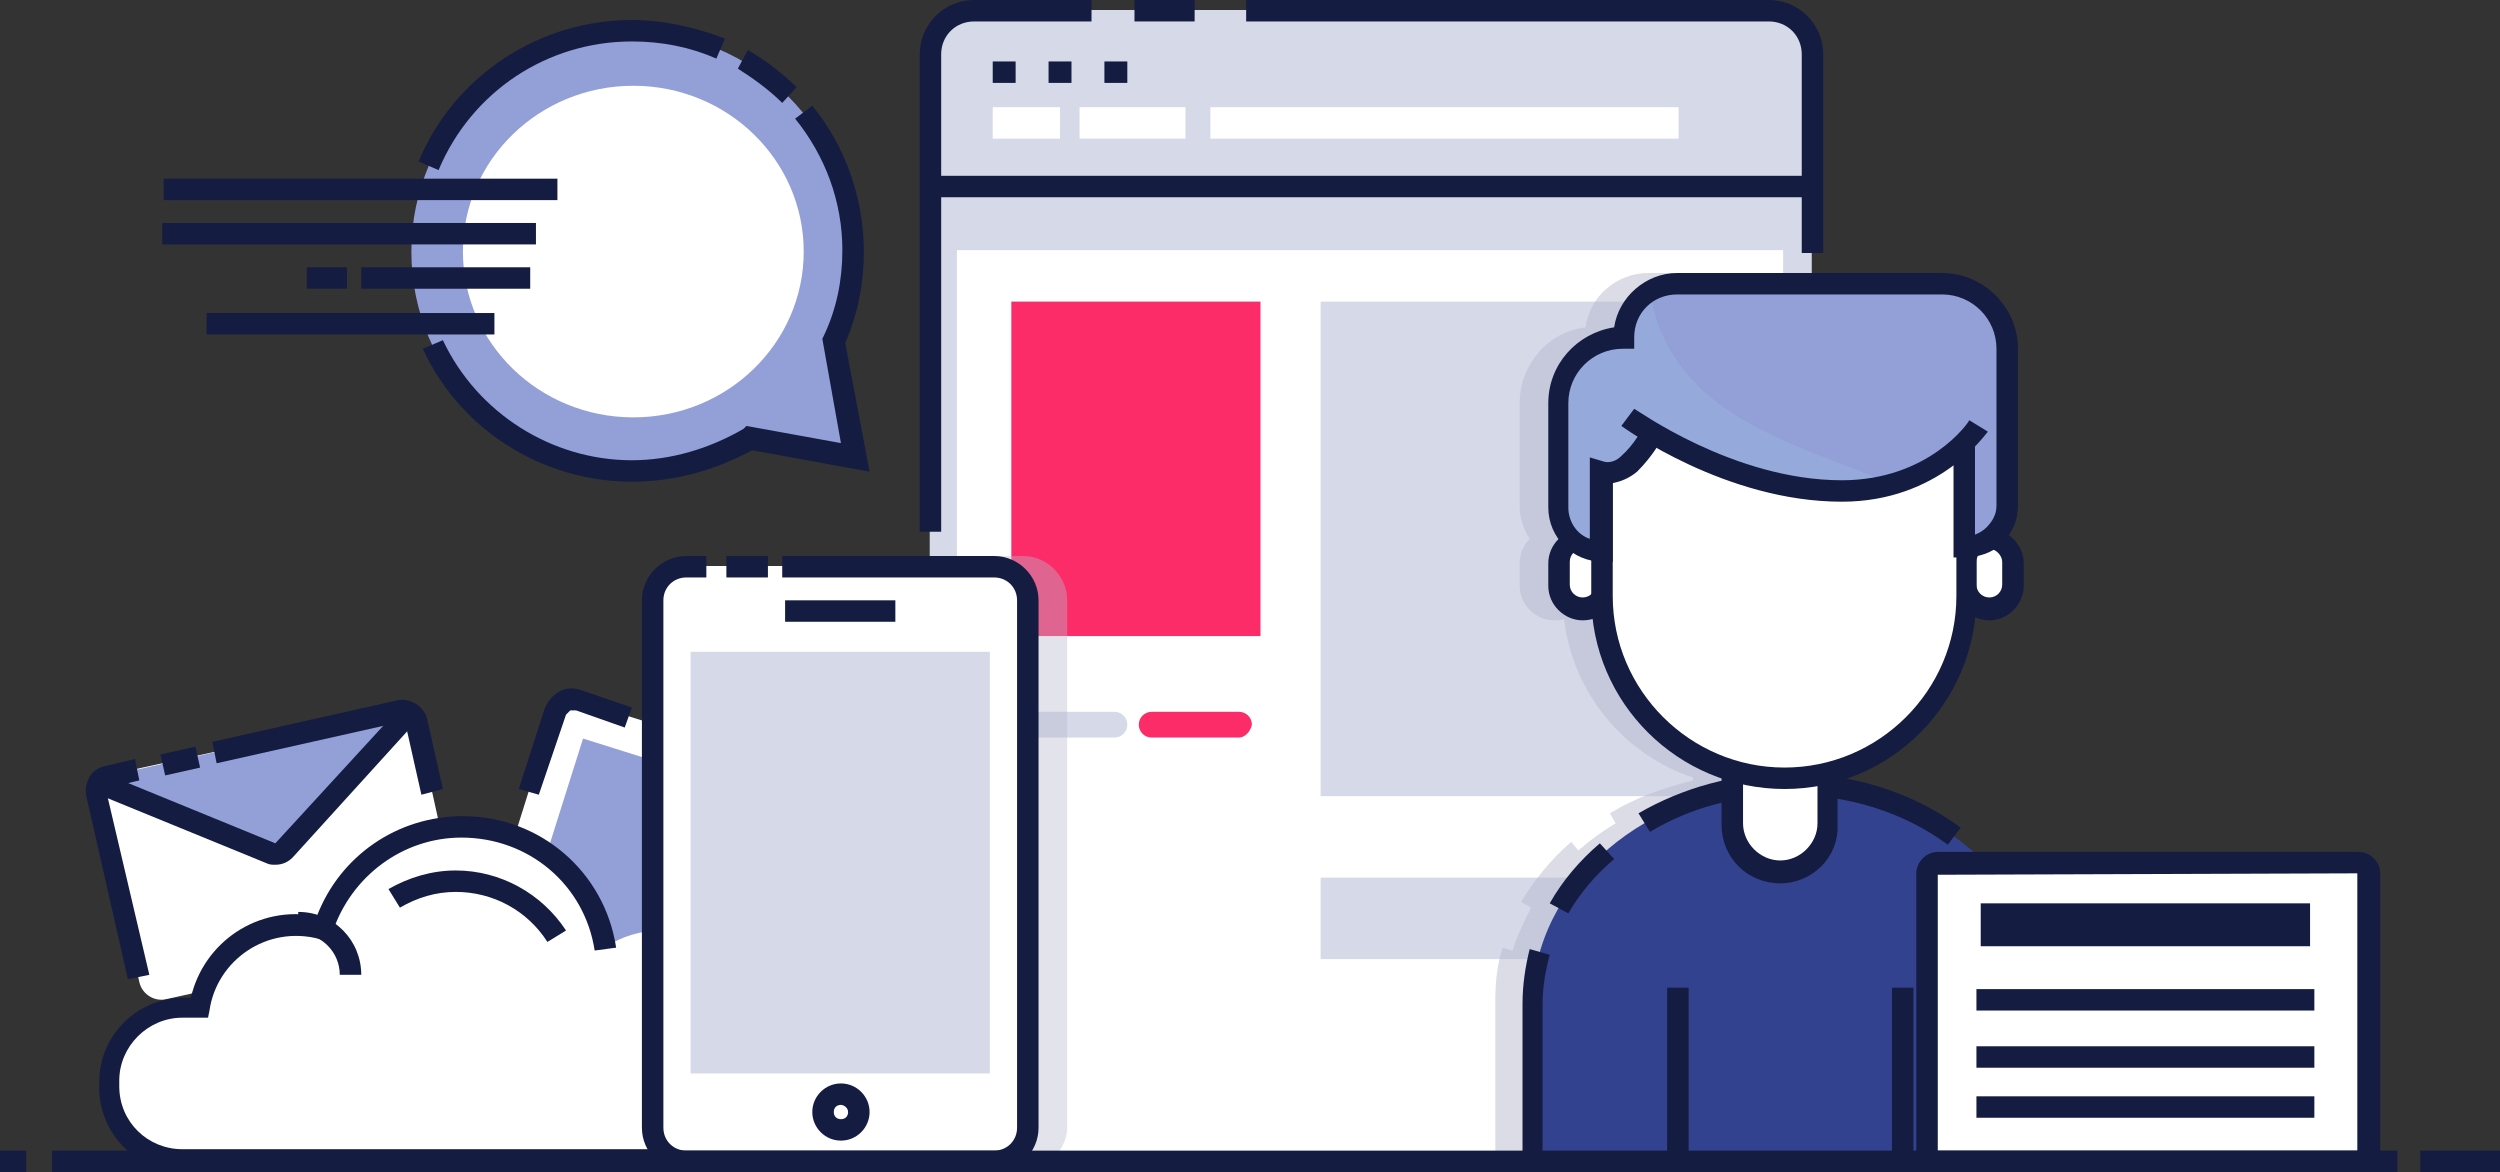
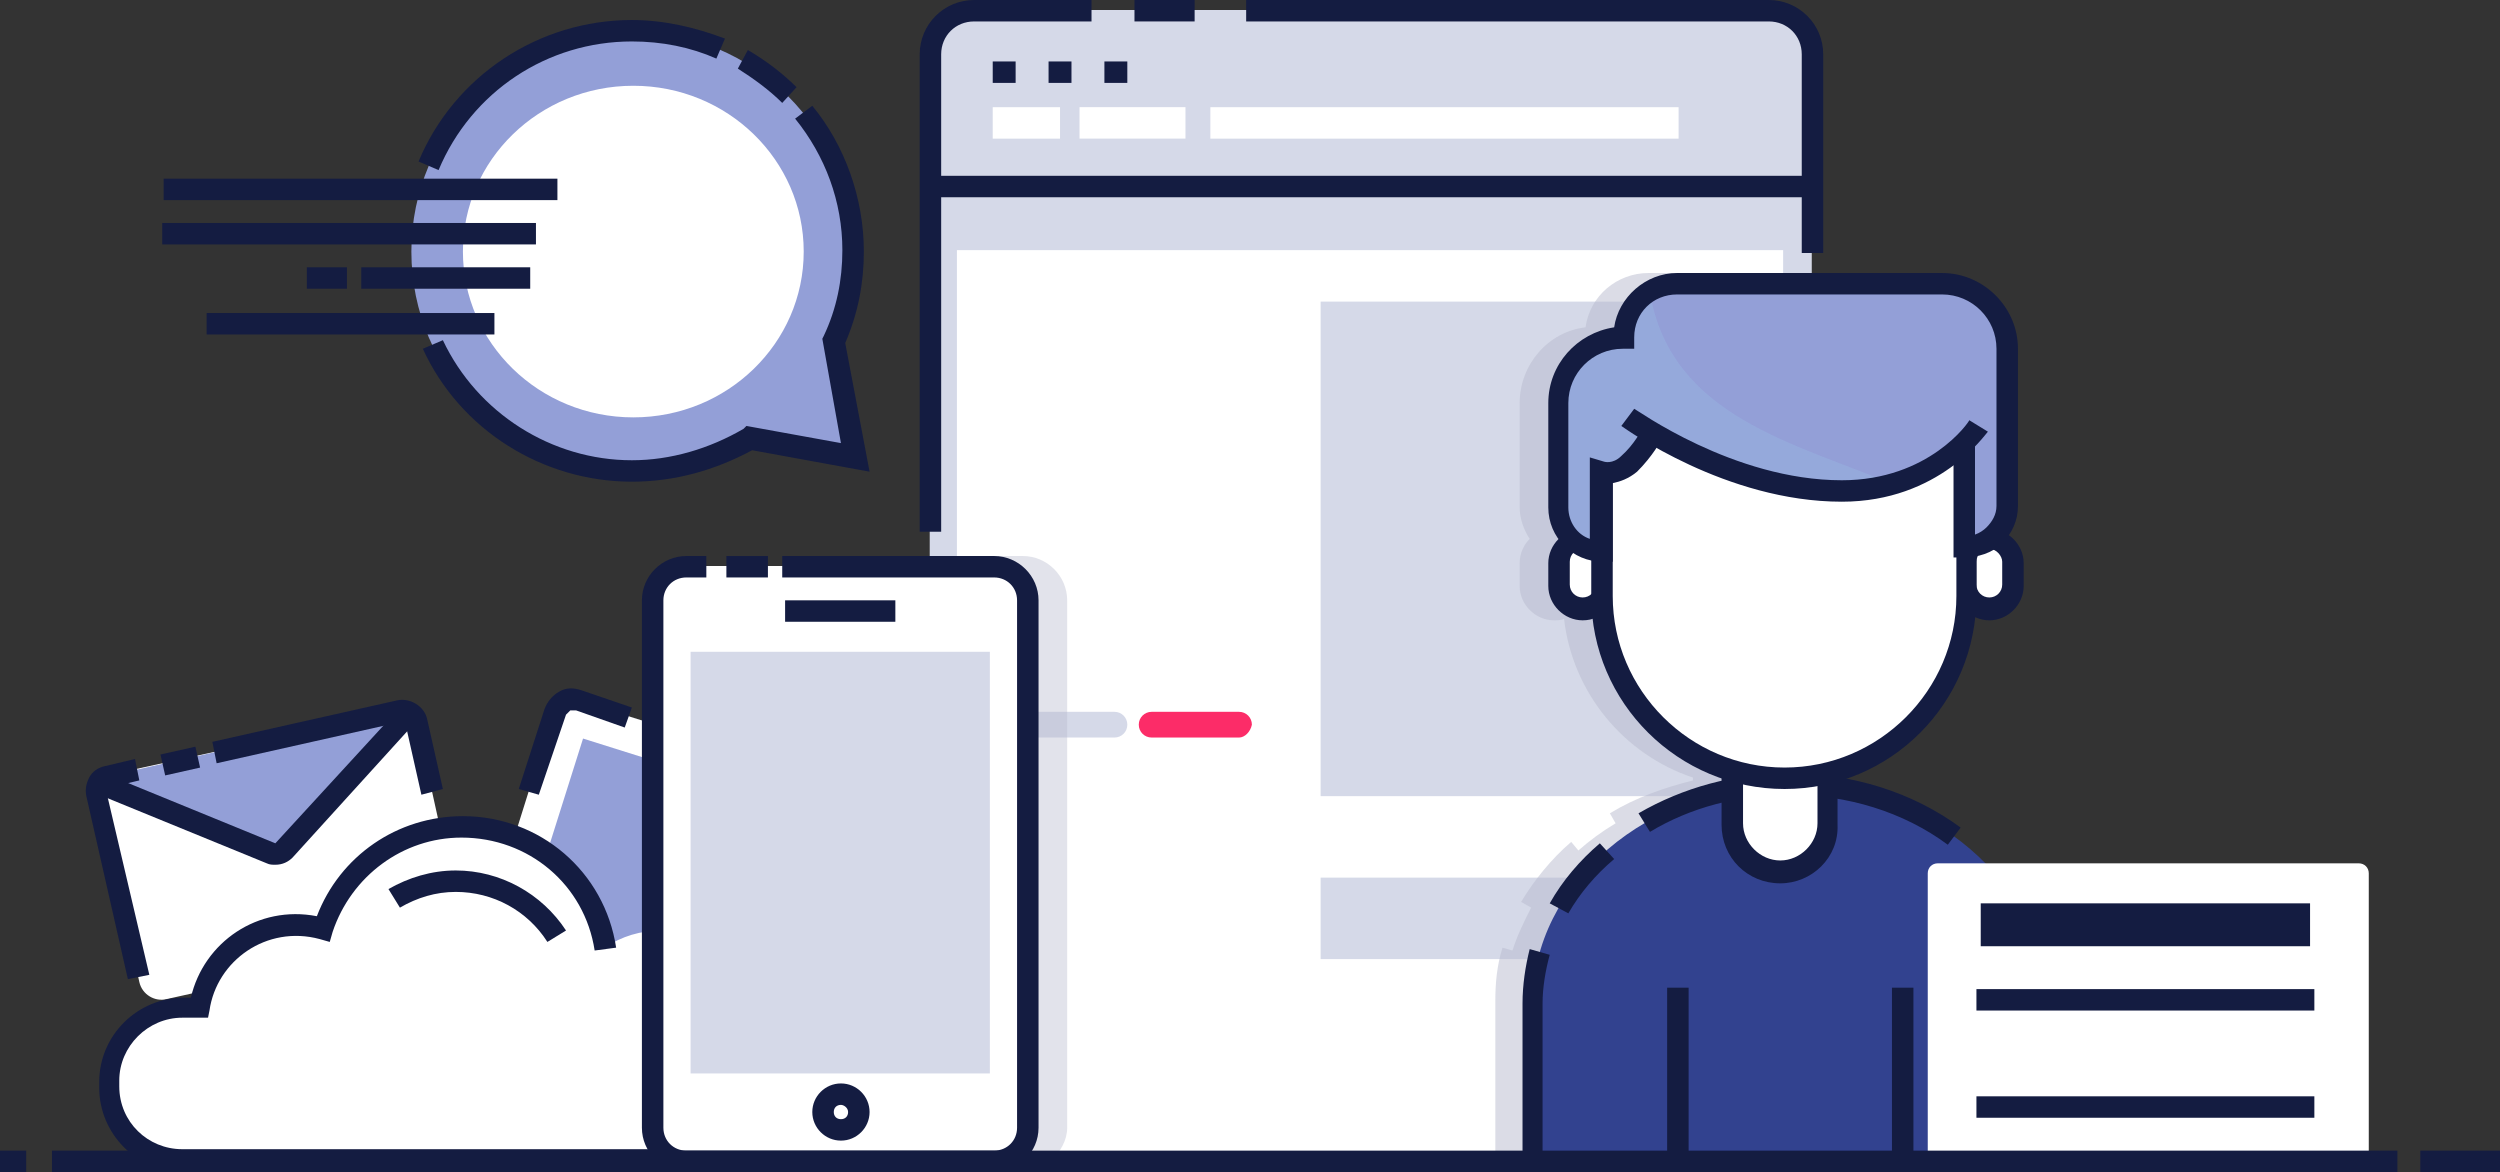
<svg xmlns="http://www.w3.org/2000/svg" width="401" height="188" viewBox="0 0 401 188" fill="none">
  <rect x="0" y="0" width="401" height="188" fill="#333333" stroke="none" />
  <g clip-path="url(#clip0)">
    <path d="M119.269 171.492L77.468 158.423C76.09 157.965 75.401 156.589 75.86 155.443L88.952 113.716C89.411 112.34 90.789 111.653 91.937 112.111L133.738 125.179C135.116 125.638 135.806 127.014 135.346 128.16L122.255 169.887C121.795 171.033 120.417 171.721 119.269 171.492Z" fill="white" />
    <path d="M128.129 129.352L93.521 118.463L83.234 151.042L117.842 161.931L128.129 129.352Z" fill="#939FD7" />
    <path d="M86.425 127.472L83.21 126.555L87.344 113.716C87.803 112.57 88.492 111.653 89.641 110.965C90.789 110.277 91.938 110.277 93.316 110.736L101.354 113.487L100.206 116.697L92.397 113.945C92.167 113.945 91.708 113.945 91.478 113.945C91.249 114.175 91.019 114.404 90.789 114.633L86.425 127.472Z" fill="#141C41" />
    <path d="M71.037 150.399L26.709 160.258C24.872 160.716 22.805 159.57 22.346 157.506L15.915 128.389C15.455 126.555 16.604 124.492 18.671 124.033L62.769 114.404C64.606 113.946 66.673 115.092 67.132 117.155L73.563 146.272C74.023 148.106 72.874 149.941 71.037 150.399Z" fill="white" />
    <path d="M66.443 113.486L45.773 136.184C45.313 136.872 44.395 136.872 43.706 136.642L15.226 124.95L66.443 113.486Z" fill="#939FD7" />
    <path d="M44.165 138.706C43.706 138.706 43.246 138.706 42.787 138.476L14.766 127.013L16.144 123.803L44.165 135.267L64.376 113.257L66.903 115.55L46.921 137.559C46.232 138.247 45.313 138.706 44.165 138.706Z" fill="#141C41" />
    <path d="M20.508 157.048L13.848 127.701C13.618 126.555 13.848 125.638 14.307 124.721C14.766 123.804 15.685 123.116 16.834 122.887L21.657 121.74L22.346 125.179L17.523 126.326C17.293 126.326 17.293 126.555 17.063 126.555C17.063 126.555 16.834 126.784 17.063 127.013L23.953 156.36L20.508 157.048Z" fill="#141C41" />
    <path d="M67.592 127.472L65.065 116.238C65.065 116.009 64.836 116.009 64.836 115.779C64.836 115.779 64.606 115.55 64.376 115.779L34.748 122.428L34.059 118.989L63.687 112.34C65.754 111.882 68.051 113.257 68.51 115.321L71.037 126.555L67.592 127.472Z" fill="#141C41" />
    <path d="M31.34 119.765L25.738 121.022L26.494 124.378L32.096 123.12L31.34 119.765Z" fill="#141C41" />
    <path d="M122.944 161.404H122.484C120.417 154.297 113.986 149.253 106.177 149.253C102.732 149.253 99.746 150.17 96.99 152.004C95.383 140.77 85.736 132.287 74.023 132.287C63.687 132.287 54.73 139.165 51.744 148.565C50.366 148.107 48.988 148.107 47.61 148.107C39.571 148.107 33.141 153.838 31.762 161.633H29.236C22.575 161.633 17.293 166.907 17.293 173.555V174.472C17.293 181.121 22.575 186.394 29.236 186.394H122.944C129.604 186.394 134.887 181.121 134.887 174.472V173.555C134.887 166.907 129.604 161.404 122.944 161.404Z" fill="white" />
    <path d="M122.944 187.999H29.466C21.886 187.999 15.915 181.809 15.915 174.472V173.555C15.915 165.989 22.116 160.028 29.466 160.028H30.614C32.681 151.087 41.409 145.126 50.825 146.96C54.5 137.331 63.687 130.911 74.252 130.911C86.655 130.911 96.99 139.853 98.828 152.004L95.382 152.462C93.775 141.916 84.817 134.35 74.023 134.35C64.606 134.35 56.338 140.54 53.352 149.482L52.892 151.087L51.285 150.628C42.787 148.336 34.748 154.067 33.6 162.092L33.37 163.238H29.236C23.724 163.238 19.13 167.823 19.13 173.326V174.243C19.13 179.974 23.724 184.331 29.236 184.331H122.944V187.999Z" fill="#141C41" />
    <path d="M87.803 151.087C84.588 146.044 79.076 143.063 73.104 143.063C69.889 143.063 66.903 143.98 64.147 145.585L62.309 142.605C65.525 140.77 69.2 139.624 73.104 139.624C80.224 139.624 86.885 143.292 90.789 149.253L87.803 151.087Z" fill="#141C41" />
-     <path d="M57.946 156.36H54.5C54.5 152.692 51.514 149.711 47.84 149.711V146.272C53.582 146.272 57.946 150.858 57.946 156.36Z" fill="#141C41" />
    <path d="M290.607 186.165V10.087C290.607 5.502 286.932 1.604 282.109 1.604H157.625C153.031 1.604 149.127 5.502 149.127 10.087V186.165H290.607Z" fill="#D5D9E8" />
    <path d="M149.127 29.575V8.712C149.127 4.814 152.342 1.604 156.247 1.604H283.487C287.392 1.604 290.607 4.814 290.607 8.712V29.575H149.127Z" fill="#D5D9E8" />
    <path d="M150.964 85.289H147.519V8.713C147.519 3.899 151.424 0.001 156.247 0.001H175.08V3.44H156.247C153.261 3.44 150.964 5.733 150.964 8.713V85.289Z" fill="#141C41" />
    <path d="M292.445 40.58H289V8.712C289 5.732 286.703 3.439 283.717 3.439H199.885V0H283.717C288.54 0 292.445 3.898 292.445 8.712V40.58Z" fill="#141C41" />
    <path d="M191.617 0H181.97V3.439H191.617V0Z" fill="#141C41" />
    <path d="M290.607 28.2H149.127V31.639H290.607V28.2Z" fill="#141C41" />
    <path d="M162.907 9.858H159.233V13.297H162.907V9.858Z" fill="#141C41" />
    <path d="M171.865 9.858H168.19V13.297H171.865V9.858Z" fill="#141C41" />
    <path d="M180.822 9.858H177.147V13.297H180.822V9.858Z" fill="#141C41" />
    <path d="M286.014 40.122H153.491V186.166H286.014V40.122Z" fill="white" />
    <path d="M269.247 17.195H194.143V22.239H269.247V17.195Z" fill="white" />
    <path d="M173.154 22.231L190.15 22.231V17.188H173.154V22.231Z" fill="white" />
    <path d="M170.027 17.195H159.233V22.239H170.027V17.195Z" fill="white" />
-     <path d="M202.182 48.376H162.218V102.025H202.182V48.376Z" fill="#FC2C68" />
    <path d="M278.205 48.376H211.828V127.703H278.205V48.376Z" fill="#D5D9E8" />
    <path d="M278.205 140.771H211.828V153.839H278.205V140.771Z" fill="#D5D9E8" />
    <path d="M178.755 118.303H164.745C163.596 118.303 162.678 117.386 162.678 116.239C162.678 115.093 163.596 114.176 164.745 114.176H178.755C179.903 114.176 180.822 115.093 180.822 116.239C180.822 117.386 179.903 118.303 178.755 118.303Z" fill="#D5D9E8" />
    <path d="M198.737 118.303H184.727C183.578 118.303 182.66 117.386 182.66 116.239C182.66 115.093 183.578 114.176 184.727 114.176H198.737C199.885 114.176 200.804 115.093 200.804 116.239C200.574 117.386 199.656 118.303 198.737 118.303Z" fill="#FC2C68" />
    <g opacity="0.5">
      <path d="M286.014 186.165H290.607V43.79H264.424C259.371 43.79 255.007 47.458 254.318 52.502C248.347 53.19 243.753 58.463 243.753 64.653V81.39C243.753 83.224 244.442 85.058 245.361 86.434C244.442 87.351 243.753 88.727 243.753 90.331V94C243.753 96.98 246.28 99.502 249.265 99.502C249.725 99.502 250.414 99.502 250.873 99.273C252.251 111.195 260.52 121.053 271.544 124.722V125.18C266.951 126.327 262.357 127.931 258.223 130.453L259.142 132.058C256.845 133.434 255.007 134.809 253.17 136.414L252.022 135.039C248.806 137.79 246.05 141.229 243.983 144.668L245.591 145.585C244.442 147.878 243.294 150.17 242.605 152.463L240.997 152.005C240.078 154.985 239.849 157.736 239.849 160.717V185.936H286.014V186.165Z" fill="#B7BACD" />
    </g>
    <path d="M322.991 94C322.991 96.064 321.154 97.898 319.087 97.898C317.02 97.898 315.182 96.293 315.182 94V90.332C315.182 88.269 317.02 86.435 319.087 86.435C321.154 86.435 322.991 88.039 322.991 90.332V94Z" fill="white" />
    <path d="M319.087 99.502C316.101 99.502 313.575 96.98 313.575 94V90.332C313.575 87.351 316.101 84.829 319.087 84.829C322.073 84.829 324.599 87.351 324.599 90.332V94C324.599 96.98 322.073 99.502 319.087 99.502ZM319.087 88.039C317.939 88.039 317.02 88.956 317.02 90.102V93.771C317.02 94.917 317.939 95.834 319.087 95.834C320.235 95.834 321.154 94.917 321.154 93.771V90.102C321.154 89.185 320.235 88.039 319.087 88.039Z" fill="#141C41" />
    <path d="M257.764 94C257.764 96.064 255.926 97.898 253.859 97.898C251.792 97.898 249.955 96.293 249.955 94V90.332C249.955 88.269 251.792 86.435 253.859 86.435C255.926 86.435 257.764 88.039 257.764 90.332V94Z" fill="white" />
-     <path d="M253.859 99.502C250.873 99.502 248.347 96.98 248.347 94V90.332C248.347 87.351 250.873 84.829 253.859 84.829C256.845 84.829 259.371 87.351 259.371 90.332V94C259.601 96.98 257.075 99.502 253.859 99.502ZM253.859 88.039C252.711 88.039 251.792 88.956 251.792 90.102V93.771C251.792 94.917 252.711 95.834 253.859 95.834C255.008 95.834 255.926 94.917 255.926 93.771V90.102C256.156 89.185 255.008 88.039 253.859 88.039Z" fill="#141C41" />
+     <path d="M253.859 99.502C250.873 99.502 248.347 96.98 248.347 94V90.332C248.347 87.351 250.873 84.829 253.859 84.829C256.845 84.829 259.371 87.351 259.371 90.332C259.601 96.98 257.075 99.502 253.859 99.502ZM253.859 88.039C252.711 88.039 251.792 88.956 251.792 90.102V93.771C251.792 94.917 252.711 95.834 253.859 95.834C255.008 95.834 255.926 94.917 255.926 93.771V90.102C256.156 89.185 255.008 88.039 253.859 88.039Z" fill="#141C41" />
    <path d="M328.044 186.166V160.946C328.044 141.688 309.67 125.868 286.932 125.868C264.424 125.868 245.82 141.688 245.82 160.946V186.166H328.044Z" fill="#32428F" />
    <path d="M247.658 186.166H244.213V160.947C244.213 157.966 244.672 154.986 245.361 152.234L248.576 153.151C247.887 155.673 247.428 158.425 247.428 160.947V186.166H247.658Z" fill="#141C41" />
    <path d="M251.562 146.502L248.577 144.897C250.644 141.229 253.4 138.019 256.615 135.268L258.912 137.79C255.926 140.311 253.4 143.292 251.562 146.502Z" fill="#141C41" />
    <path d="M312.426 135.498C305.306 130.224 296.349 127.473 286.932 127.473C278.894 127.473 271.085 129.537 264.654 133.434L262.816 130.454C269.936 126.327 278.205 124.034 286.932 124.034C297.038 124.034 306.685 127.015 314.493 132.746L312.426 135.498Z" fill="#141C41" />
    <path d="M270.855 158.424H267.41V186.165H270.855V158.424Z" fill="#141C41" />
    <path d="M306.914 158.424H303.469V186.165H306.914V158.424Z" fill="#141C41" />
    <path d="M285.554 139.853C281.42 139.853 277.975 136.414 277.975 132.287V115.092C277.975 111.424 280.961 108.443 284.636 108.443H286.703C290.378 108.443 293.363 111.424 293.363 115.092V132.287C293.134 136.414 289.689 139.853 285.554 139.853Z" fill="white" />
    <path d="M285.554 141.688C280.272 141.688 276.138 137.561 276.138 132.288V115.093C276.138 110.507 279.813 106.839 284.406 106.839H286.473C291.067 106.839 294.741 110.507 294.741 115.093V132.288C294.971 137.561 290.607 141.688 285.554 141.688ZM284.406 110.049C281.65 110.049 279.583 112.341 279.583 114.863V132.058C279.583 135.268 282.339 138.019 285.554 138.019C288.77 138.019 291.526 135.268 291.526 132.058V115.093C291.526 112.341 289.229 110.278 286.703 110.278H284.406V110.049Z" fill="#141C41" />
    <path d="M286.243 124.722C270.166 124.722 257.075 111.653 257.075 95.605V75.888C257.075 59.839 270.166 60.297 286.243 60.297C302.321 60.297 315.412 59.839 315.412 75.888V95.605C315.412 111.653 302.321 124.722 286.243 124.722Z" fill="white" />
    <path d="M286.243 126.555C269.247 126.555 255.237 112.799 255.237 95.604V75.887C255.237 68.092 258.223 63.048 264.654 60.526C269.936 58.463 277.286 58.463 285.095 58.463H287.162C294.971 58.463 302.321 58.463 307.603 60.526C313.805 63.048 317.02 67.863 317.02 75.887V95.604C317.02 112.799 303.239 126.555 286.243 126.555ZM284.176 61.902C277.056 61.902 270.396 61.902 265.802 63.736C260.979 65.57 258.682 69.468 258.682 75.887V95.604C258.682 110.736 271.085 123.116 286.243 123.116C301.402 123.116 313.805 110.736 313.805 95.604V75.887C313.805 69.468 311.508 65.57 306.685 63.736C301.861 61.902 294.971 61.902 287.392 61.902H285.325C284.865 61.902 284.406 61.902 284.176 61.902Z" fill="#141C41" />
    <path d="M257.074 88.268C253.17 88.268 250.184 85.058 250.184 81.39V64.653C250.184 58.922 254.778 54.107 260.749 54.107C260.749 49.292 264.654 45.624 269.247 45.624H311.737C317.479 45.624 322.073 50.209 322.073 55.941V81.161C322.073 84.829 318.857 87.809 315.182 87.58V70.844C315.182 70.844 310.359 78.639 295.201 78.639C277.056 78.639 265.113 69.697 265.113 69.697C265.113 69.697 263.965 72.219 261.438 74.282C259.142 76.346 256.845 75.658 256.845 75.658V88.268H257.074Z" fill="#939FD7" />
    <g opacity="0.46">
      <path opacity="0.46" d="M257.074 88.268V75.659C257.074 75.659 259.371 76.346 261.668 74.283C264.194 72.219 265.343 69.698 265.343 69.698C265.343 69.698 289.229 82.307 303.699 77.722C288.081 71.073 268.099 66.946 264.654 47C262.357 48.605 260.749 51.127 260.749 54.107C255.007 54.107 250.184 58.693 250.184 64.654V81.39C250.184 85.288 253.17 88.268 257.074 88.268Z" fill="#9ECFEF" />
    </g>
    <path d="M258.912 90.102H257.075C252.251 90.102 248.347 86.205 248.347 81.39V64.653C248.347 58.463 252.94 53.419 258.912 52.502C259.601 47.688 263.965 43.79 269.018 43.79H311.508C318.168 43.79 323.681 49.292 323.681 55.941V81.161C323.681 83.453 322.762 85.517 321.154 87.122C319.546 88.727 317.25 89.414 314.953 89.414H313.345V71.073H316.79V85.746C317.479 85.517 318.168 85.058 318.628 84.6C319.546 83.683 320.235 82.536 320.235 81.161V55.941C320.235 51.127 316.331 47.229 311.508 47.229H269.018C265.113 47.229 262.127 50.209 262.127 54.107V55.941H260.29C255.467 55.941 251.562 59.839 251.562 64.653V81.39C251.562 83.683 252.94 85.746 255.008 86.434V73.366L257.304 74.053C257.304 74.053 258.682 74.512 260.06 73.136C262.127 71.302 263.276 69.01 263.276 69.01L266.491 70.385C266.491 70.614 265.113 73.136 262.587 75.658C261.209 76.805 259.831 77.263 258.682 77.492V90.102H258.912Z" fill="#141C41" />
    <path d="M295.43 80.473C295.201 80.473 295.201 80.473 295.43 80.473C276.827 80.473 260.749 68.78 260.06 68.322L262.127 65.57C262.357 65.57 277.975 77.034 295.43 77.034C309.441 77.034 315.872 67.634 315.872 67.404L318.857 69.239C318.398 69.697 311.048 80.473 295.43 80.473Z" fill="#141C41" />
    <g opacity="0.4">
      <path d="M171.176 180.892V96.292C171.176 92.394 167.96 89.185 164.056 89.185H149.356V186.165H168.649C170.027 184.789 171.176 182.955 171.176 180.892Z" fill="#B7BACD" />
    </g>
    <path d="M160.151 186.165H109.393C106.867 186.165 104.799 184.101 104.799 181.579V95.374C104.799 92.853 106.867 90.789 109.393 90.789H160.381C162.907 90.789 164.975 92.853 164.975 95.374V181.579C164.745 184.101 162.678 186.165 160.151 186.165Z" fill="white" />
    <path d="M159.462 187.999H110.082C106.177 187.999 102.962 184.789 102.962 180.892V96.292C102.962 92.394 106.177 89.185 110.082 89.185H113.297V92.624H110.082C108.015 92.624 106.407 94.228 106.407 96.292V180.892C106.407 182.955 108.015 184.56 110.082 184.56H159.462C161.529 184.56 163.137 182.955 163.137 180.892V96.292C163.137 94.228 161.529 92.624 159.462 92.624H125.47V89.185H159.462C163.367 89.185 166.582 92.394 166.582 96.292V180.892C166.582 184.789 163.367 187.999 159.462 187.999Z" fill="#141C41" />
    <path d="M123.174 89.185H116.513V92.624H123.174V89.185Z" fill="#141C41" />
    <path d="M143.615 96.292H125.93V99.731H143.615V96.292Z" fill="#141C41" />
    <path d="M134.887 182.955C132.361 182.955 130.293 180.891 130.293 178.37C130.293 175.848 132.361 173.784 134.887 173.784C137.413 173.784 139.48 175.848 139.48 178.37C139.48 180.891 137.413 182.955 134.887 182.955ZM134.887 177.223C134.198 177.223 133.739 177.682 133.739 178.37C133.739 179.057 134.198 179.516 134.887 179.516C135.576 179.516 136.035 179.057 136.035 178.37C136.035 177.682 135.346 177.223 134.887 177.223Z" fill="#141C41" />
    <path d="M158.773 104.546H110.771V172.18H158.773V104.546Z" fill="#D5D9E8" />
    <path d="M137.184 73.366L133.739 54.795C135.806 50.439 136.724 45.624 136.724 40.351C136.724 20.863 120.877 5.044 101.354 5.044C81.832 5.044 65.984 20.863 65.984 40.351C65.984 59.839 81.832 75.659 101.354 75.659C108.245 75.659 114.675 73.595 120.188 70.156L137.184 73.366Z" fill="#939FD7" />
    <path d="M101.354 77.263C87.114 77.263 73.793 69.01 67.821 55.941L71.037 54.566C76.549 66.258 88.492 73.824 101.354 73.824C107.555 73.824 113.757 71.99 119.269 68.78L119.728 68.322L134.887 71.073L131.901 54.337L132.131 53.878C134.198 49.522 135.116 44.937 135.116 40.122C135.116 32.327 132.36 24.99 127.537 19.029L130.293 16.966C135.576 23.385 138.562 31.868 138.562 40.351C138.562 45.395 137.643 50.21 135.576 55.024L139.48 75.658L120.647 72.219C114.675 75.429 108.244 77.263 101.354 77.263Z" fill="#141C41" />
    <path d="M70.348 27.283L67.132 25.907C72.874 12.151 86.425 3.21 101.354 3.21C106.407 3.21 111.46 4.356 116.283 6.19L114.905 9.4C110.771 7.566 106.177 6.649 101.354 6.649C87.803 6.649 75.63 14.673 70.348 27.283Z" fill="#141C41" />
    <path d="M125.47 16.508C123.403 14.445 120.877 12.611 118.35 11.006L119.958 8.025C122.714 9.63 125.47 11.694 127.767 13.986L125.47 16.508Z" fill="#141C41" />
    <path d="M101.584 66.947C116.678 66.947 128.915 55.04 128.915 40.352C128.915 25.664 116.678 13.757 101.584 13.757C86.489 13.757 74.252 25.664 74.252 40.352C74.252 55.04 86.489 66.947 101.584 66.947Z" fill="white" />
    <path d="M79.305 50.21H33.14V53.649H79.305V50.21Z" fill="#141C41" />
    <path d="M85.047 42.873H57.945V46.312H85.047V42.873Z" fill="#141C41" />
    <path d="M55.649 42.873H49.218V46.312H55.649V42.873Z" fill="#141C41" />
    <path d="M85.966 35.766H26.02V39.205H85.966V35.766Z" fill="#141C41" />
    <path d="M89.41 28.659H26.25V32.098H89.41V28.659Z" fill="#141C41" />
    <path d="M378.343 186.165H310.819C309.9 186.165 309.211 185.477 309.211 184.56V140.082C309.211 139.165 309.9 138.478 310.819 138.478H378.343C379.262 138.478 379.951 139.165 379.951 140.082V184.56C379.951 185.477 379.032 186.165 378.343 186.165Z" fill="white" />
-     <path d="M378.343 188H310.819C308.981 188 307.374 186.395 307.374 184.561V140.083C307.374 138.248 308.981 136.644 310.819 136.644H378.343C380.181 136.644 381.789 138.248 381.789 140.083V184.561C381.559 186.395 380.181 188 378.343 188ZM378.114 140.083L310.819 140.312V184.561H378.114V140.083Z" fill="#141C41" />
    <path d="M371.223 175.849H317.02V179.288H371.223V175.849Z" fill="#141C41" />
-     <path d="M371.223 167.824H317.02V171.263H371.223V167.824Z" fill="#141C41" />
    <path d="M371.223 158.653H317.02V162.092H371.223V158.653Z" fill="#141C41" />
    <path d="M370.534 144.897H317.709V151.776H370.534V144.897Z" fill="#141C41" />
    <path d="M4.201 184.561H-2V188H4.201V184.561Z" fill="#141C41" />
    <path d="M402 184.561H388.219V188H402V184.561Z" fill="#141C41" />
    <path d="M384.545 184.561H8.335V188H384.545V184.561Z" fill="#141C41" />
  </g>
  <defs>
    <clipPath id="clip0">
      <rect width="401" height="188" fill="white" />
    </clipPath>
  </defs>
</svg>